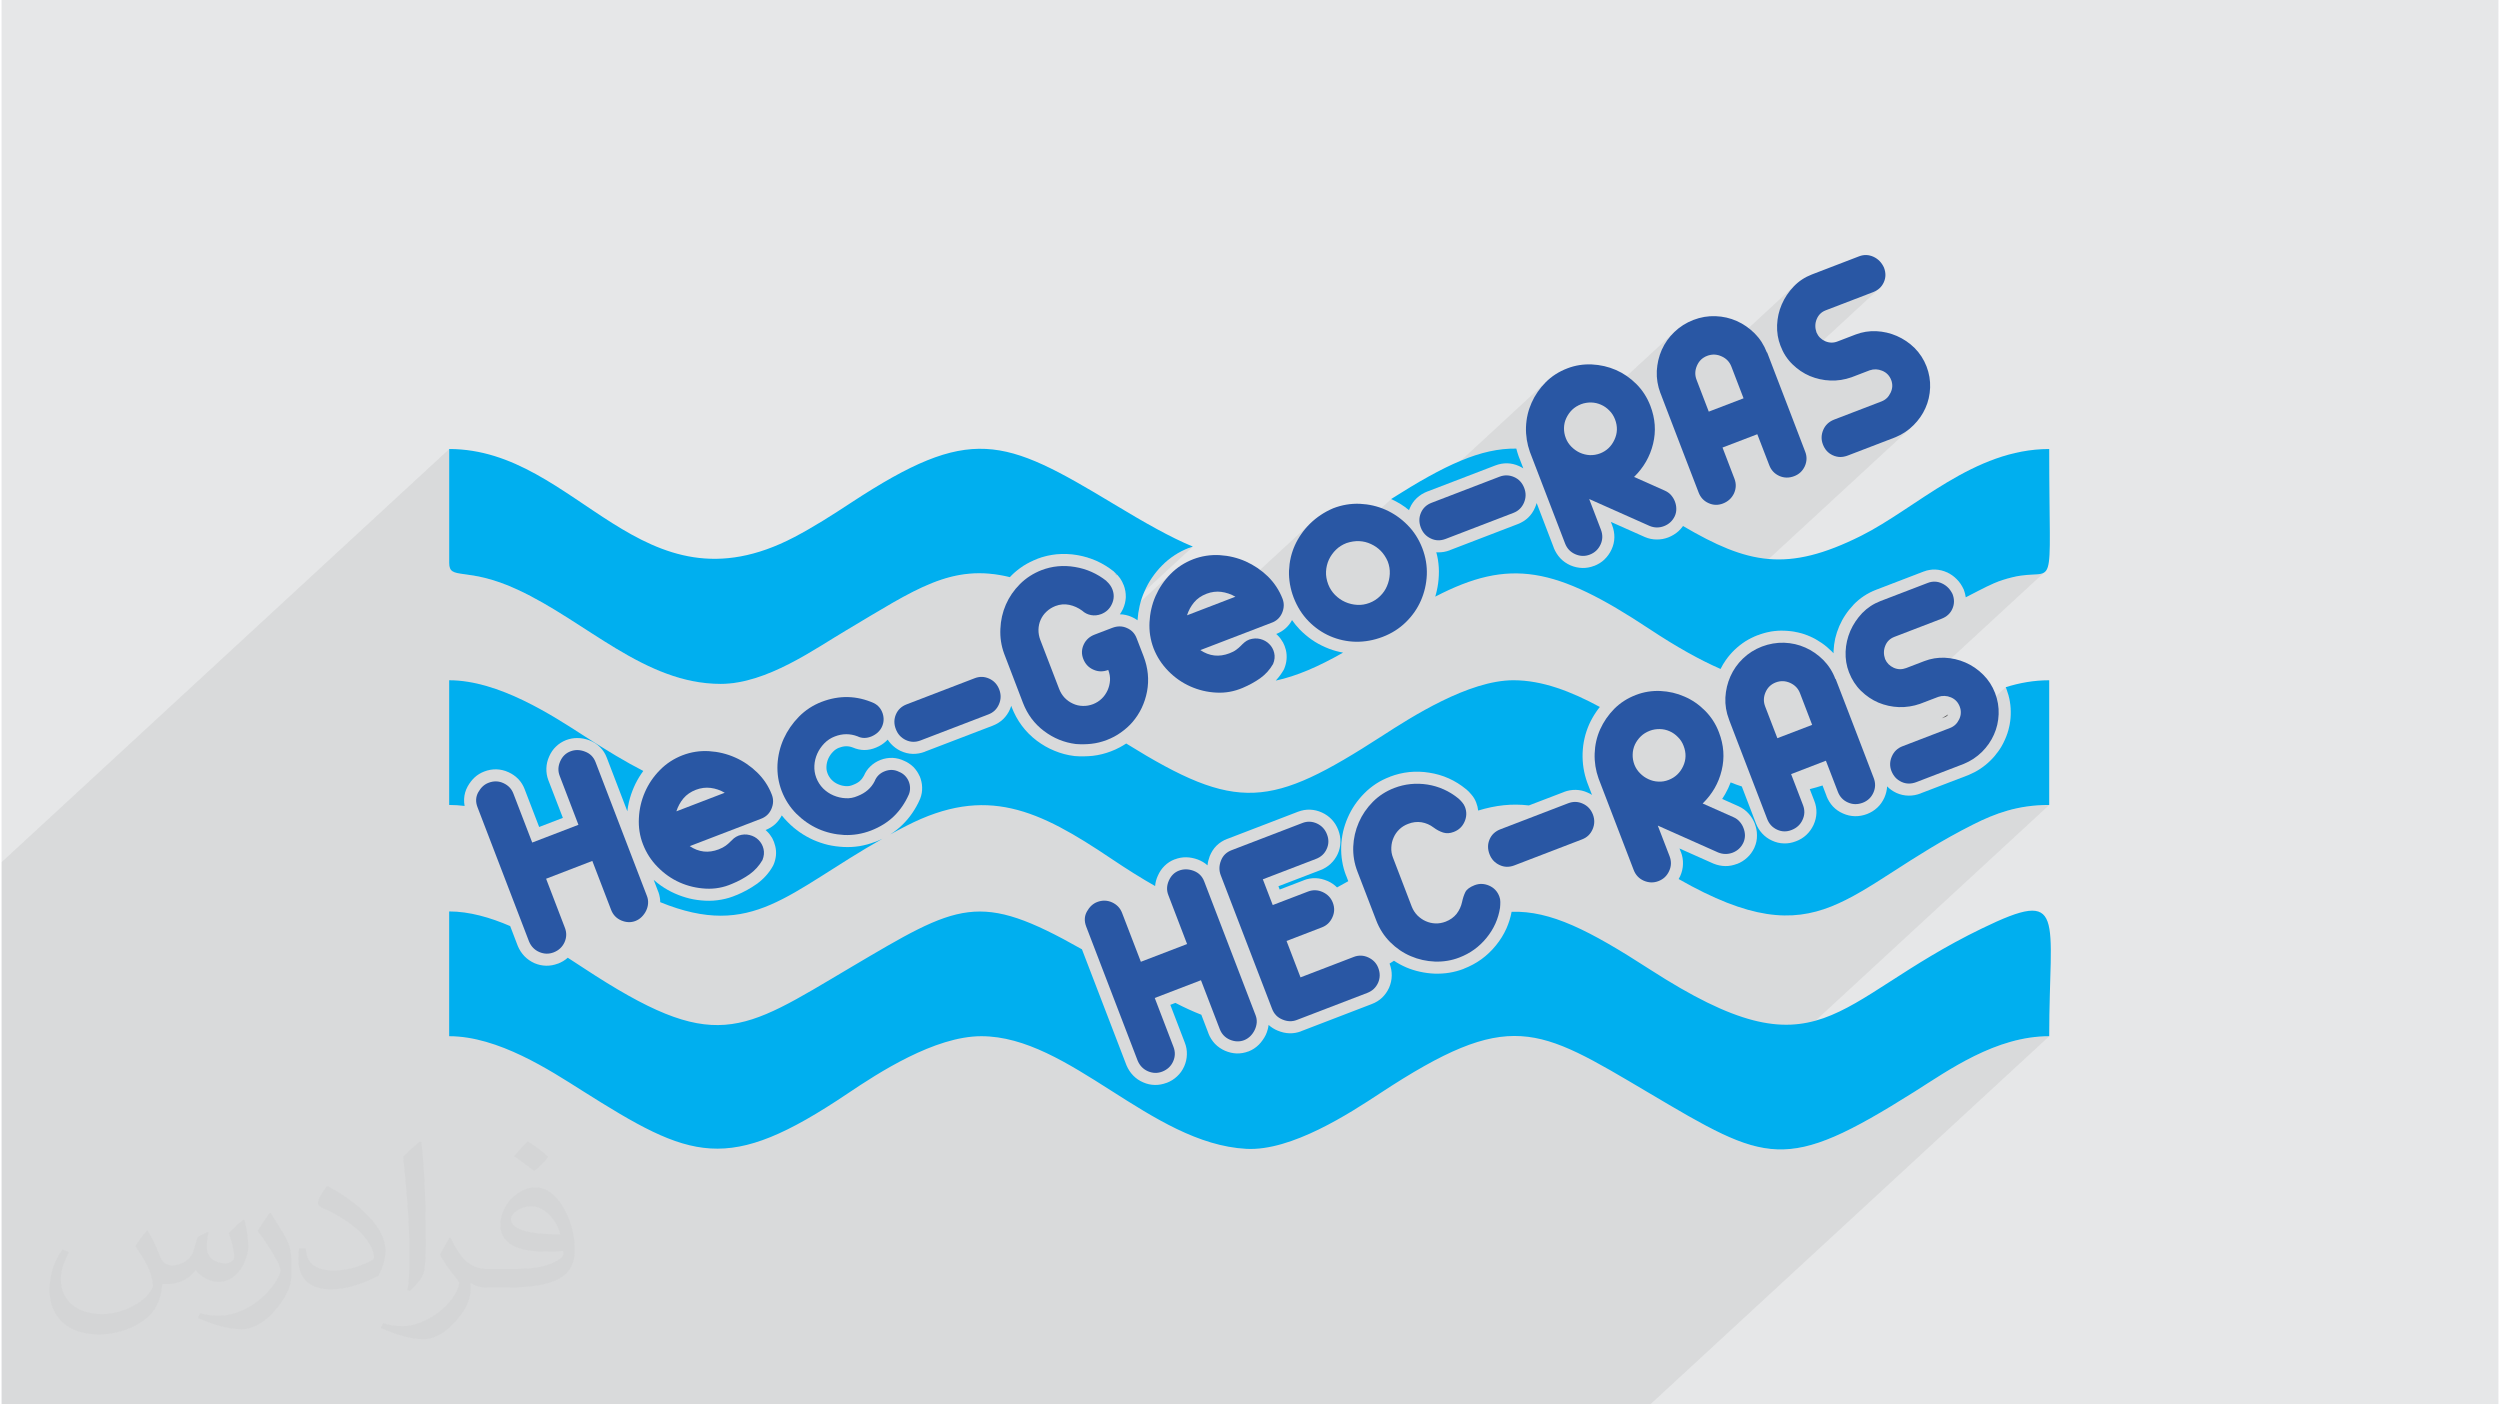
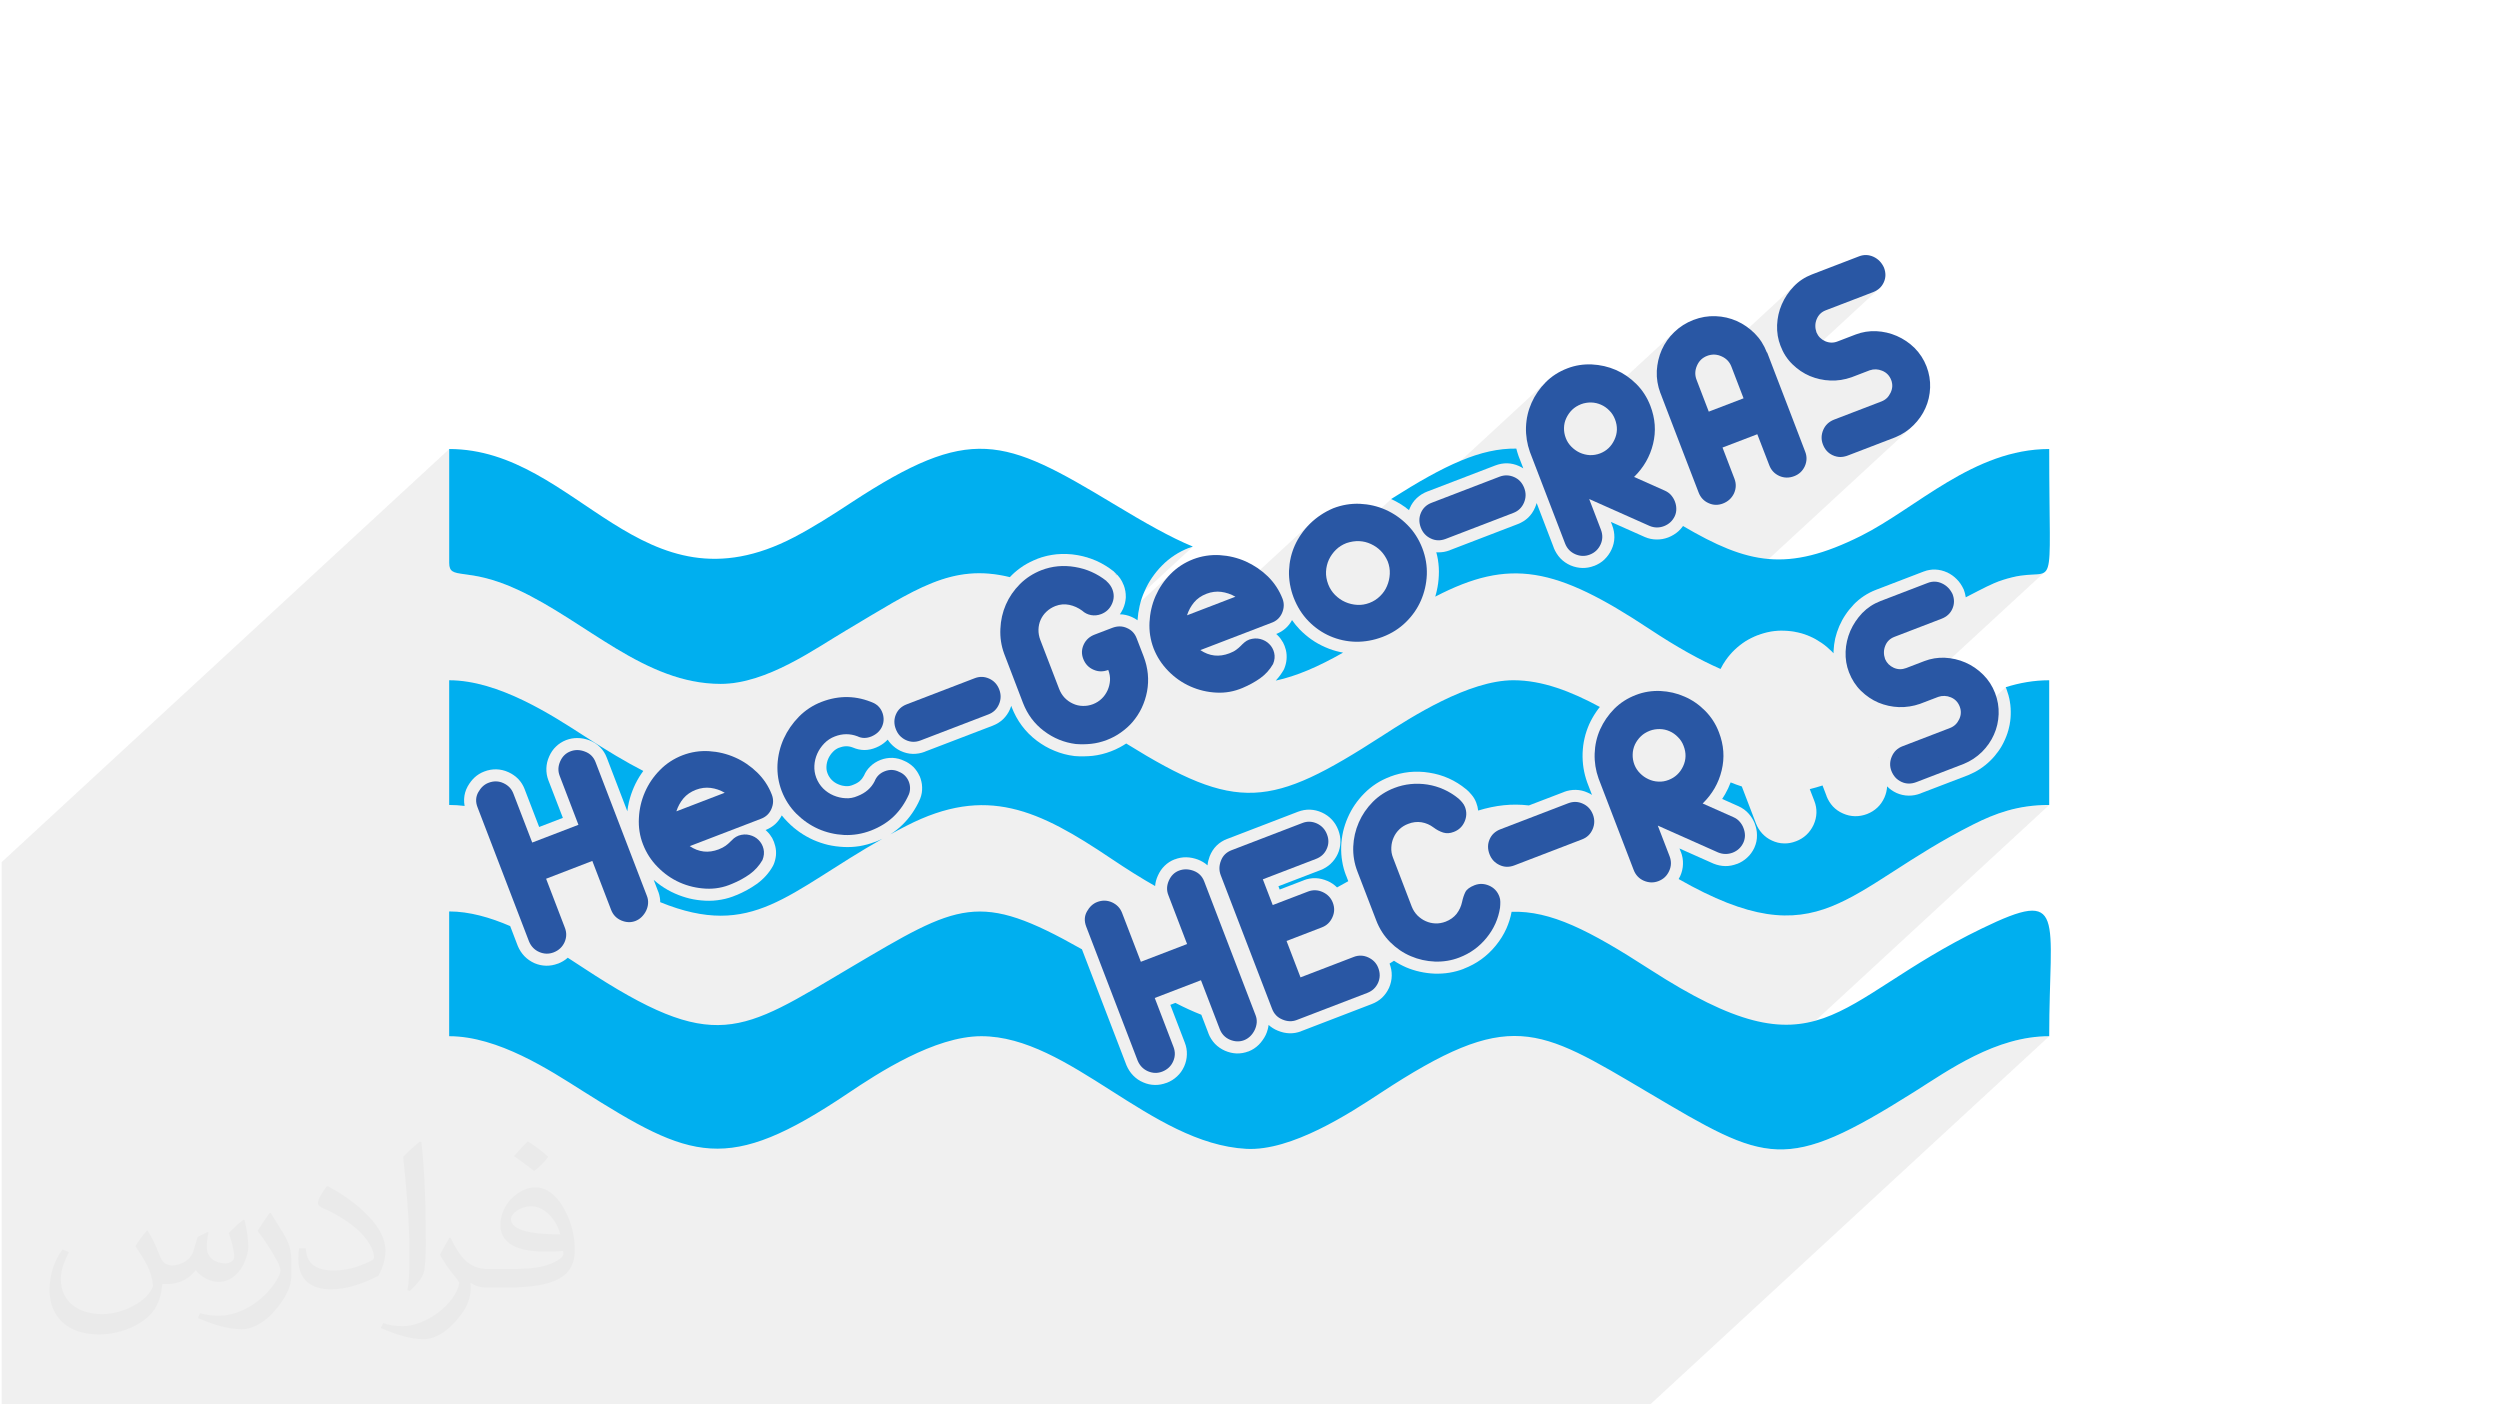
<svg xmlns="http://www.w3.org/2000/svg" xml:space="preserve" width="356px" height="200px" version="1.0" shape-rendering="geometricPrecision" text-rendering="geometricPrecision" image-rendering="optimizeQuality" fill-rule="evenodd" clip-rule="evenodd" viewBox="0 0 35600 20025">
  <g id="Layer_x0020_1">
    <g id="_2443775416832">
-       <path fill="#E6E7E8" d="M0 0l35600 0 0 20025 -35600 0 0 -20025z" />
      <path fill="#373435" fill-opacity="0.078" d="M3027 20025l19 0 6 0 0 0 2 0 0 0 25 0 1 0 15 0 48 0 5 0 36 0 83 0 1 0 70 0 1 0 45 0 1 0 40 0 13 0 54 0 1 0 4 0 58 0 27 0 7 0 14 0 1 0 21 0 0 0 3 0 1 0 6 0 0 0 23 0 14 0 20 0 4 0 1 0 2 0 32 0 5 0 1 0 6 0 76 0 16 0 12 0 16 0 25 0 1 0 59 0 0 0 14 0 118 0 350 0 176 0 175 0 266 0 64 0 1 0 326 0 151 0 231 0 2 0 46 0 78 0 3 0 77 0 36 0 113 0 47 0 2 0 26 0 19 0 12 0 31 0 4 0 112 0 62 0 2 0 131 0 34 0 76 0 6 0 50 0 22 0 108 0 12 0 51 0 2 0 42 0 49 0 62 0 29 0 69 0 24 0 22 0 9 0 97 0 37 0 27 0 1 0 59 0 12 0 161 0 126 0 22 0 60 0 44 0 23 0 1 0 46 0 30 0 5 0 23 0 25 0 47 0 124 0 17 0 2 0 25 0 1 0 132 0 0 0 49 0 28 0 122 0 11 0 42 0 48 0 1 0 126 0 29 0 1 0 49 0 136 0 164 0 49 0 17 0 17 0 55 0 84 0 65 0 15 0 55 0 80 0 67 0 6 0 37 0 8 0 1 0 70 0 53 0 9 0 55 0 21 0 36 0 54 0 0 0 64 0 2 0 19 0 16 0 41 0 28 0 34 0 42 0 57 0 1 0 16 0 50 0 1 0 22 0 16 0 40 0 0 0 48 0 2 0 1 0 9 0 50 0 2 0 159 0 1 0 27 0 37 0 3 0 74 0 84 0 9 0 64 0 43 0 88 0 31 0 0 0 53 0 41 0 0 0 66 0 12 0 24 0 1 0 7 0 10 0 1 0 10 0 5 0 22 0 99 0 9 0 54 0 34 0 152 0 12 0 168 0 55 0 20 0 68 0 45 0 11 0 59 0 36 0 15 0 0 0 85 0 69 0 240 0 1 0 50 0 0 0 130 0 8 0 28 0 0 0 1 0 71 0 0 0 9 0 14 0 25 0 46 0 1 0 9 0 1 0 6 0 9 0 26 0 62 0 28 0 19 0 39 0 54 0 69 0 214 0 117 0 35 0 85 0 6 0 53 0 70 0 12 0 5 0 1 0 36 0 11 0 3 0 1 0 25 0 1 0 18 0 25 0 29 0 17 0 70 0 159 0 49 0 5 0 21 0 0 0 135 0 2 0 173 0 38 0 0 0 158 0 62 0 24 0 17 0 32 0 90 0 49 0 17 0 43 0 16 0 13 0 0 0 118 0 13 0 18 0 15 0 45 0 10 0 147 0 6 0 11 0 6 0 96 0 19 0 37 0 80 0 0 0 8 0 0 0 32 0 68 0 53 0 44 0 39 0 5 0 48 0 66 0 3 0 49 0 80 0 1 0 7 0 93 0 1 0 56 0 3 0 56 0 30 0 5 0 109 0 23 0 28 0 130 0 32 0 6 0 169 0 64 0 21 0 115 0 24 0 30 0 3 0 0 0 248 0 147 0 1 0 66 0 92 0 75 0 7 0 129 0 82 0 1 0 34 0 1 0 244 0 498 0 782 0 2507 0 1065 0 5690 -5251 -142 5 -139 16 -137 26 -135 34 -132 41 -129 48 -127 53 -123 58 -120 62 -117 64 -114 66 -110 67 -106 67 -102 65 -99 63 -94 60 -169 105 -160 98 -152 90 -144 83 -137 76 -130 68 -124 61 -119 54 -113 47 -109 39 -106 33 -102 26 -99 20 -98 13 -95 6 -95 0 -94 -7 -95 -13 -95 -19 -96 -25 -99 -31 -100 -37 -104 -43 -107 -49 -111 -54 -116 -61 -37 -20 4932 -4552 -163 6 -152 16 -143 25 -135 34 -128 40 -124 48 -120 52 -118 57 -168 87 -159 87 -152 86 -145 86 -138 85 -133 83 -127 81 -122 79 -119 76 -115 73 -112 70 -109 65 -108 61 -107 56 -106 50 -77 33 2209 -2038 17 -16 17 -17 16 -16 16 -17 15 -17 15 -17 15 -18 14 -18 13 -18 12 -17 2 -2 12 -18 12 -19 12 -19 11 -19 11 -20 11 -21 10 -21 9 -21 9 -21 9 -21 8 -21 8 -22 7 -21 6 -22 6 -22 5 -22 5 -22 4 -22 4 -23 3 -22 3 -23 2 -23 2 -24 1 -23 0 -24 0 -24 0 -23 -1 -24 -2 -23 -2 -23 -3 -23 -4 -23 -4 -23 -5 -23 -5 -22 -6 -23 -7 -23 -7 -23 -8 -23 -8 -22 0 -1 -1 -3 -1 -2 -1 -3 -1 -3 -1 -3 -1 -3 -1 -2 -2 -3 -1470 1357 -17 -7 -24 -12 -23 -15 -20 -16 -1 -1 836 -771 16 -17 14 -18 13 -20 12 -22 9 -22 7 -23 5 -23 3 -22 -1 -23 -2 -23 -5 -22 -8 -23 -10 -23 -11 -21 -14 -19 -14 -17 -17 -16 -19 -14 -20 -12 -21 -10 -23 -8 -22 -6 -23 -4 -22 -2 -23 0 -22 2 -22 4 -22 7 -262 100 -36 12 -37 10 -37 9 -37 6 -38 5 -38 3 -38 1 -39 0 -8 -1 2076 -1916 -42 16 -53 8 -67 4 -80 5 -96 11 -113 22 -73 19 -65 20 -59 21 -56 22 -54 24 -56 26 -59 29 -64 33 -23 11 -22 12 -23 12 -22 11 -22 12 -22 11 -22 12 -22 11 -2 -13 -2 -14 -3 -13 -3 -14 -4 -13 -4 -14 -4 -13 -5 -13 -5 -11 -10 -20 -10 -19 -11 -18 -12 -18 -12 -18 -13 -16 -14 -16 -14 -15 -15 -15 -16 -14 -17 -14 -16 -12 -18 -12 -18 -11 -19 -10 -19 -10 -1 0 -20 -8 -21 -8 -21 -7 -20 -5 -21 -5 -22 -3 -21 -3 -21 -1 -21 0 -22 1 -21 2 -21 3 -21 4 -21 5 -21 6 -20 8 -2 1 -673 258 0 0 -23 9 -22 9 -22 11 -22 11 -22 11 -21 12 -21 13 -21 13 -20 14 -20 14 -19 15 -19 15 -19 16 -18 16 -571 528 -17 -9 -21 -11 -21 -10 -21 -10 -22 -9 -21 -9 -23 -8 -22 -8 -22 -7 -23 -7 -23 -6 -23 -5 -22 -5 -23 -5 -23 -3 -24 -4 -23 -2 -24 -3 -24 -1 -24 -1 -25 -1 -25 0 -24 1 -25 1 -24 2 -24 2 -24 3 -24 4 -23 4 -23 5 -24 6 -23 6 -24 7 -24 8 -24 8 -24 9 0 -1 -23 9 -22 10 -23 10 -22 11 -22 11 -21 12 -22 13 -21 12 -20 14 -20 14 -20 14 -19 15 -19 15 -19 16 -18 16 -282 260 -48 -22 -116 -56 -120 -62 -124 -68 -129 -74 -45 -27 3368 -3109 -29 25 -31 24 -32 22 -33 21 -34 19 -36 18 -37 16 -675 259 -28 10 -28 6 -27 4 -27 1 -26 -1 -27 -5 -25 -7 -26 -11 -24 -12 -22 -15 -21 -16 0 -1 836 -771 16 -17 14 -18 13 -20 11 -22 10 -22 7 -23 5 -23 2 -22 0 -23 -2 -23 -6 -22 -7 -23 -10 -23 -12 -21 -13 -19 -15 -17 -17 -16 -18 -14 -20 -12 -22 -10 -22 -8 -23 -6 -22 -4 -23 -2 -22 0 -22 2 -23 4 -22 7 -261 100 -37 12 -36 10 -38 9 -37 6 -38 5 -38 3 -38 1 -38 0 -38 -3 -38 -4 -38 -5 -36 -7 -37 -9 -35 -11 -35 -12 -35 -13 -34 -16 -33 -17 -33 -18 -31 -20 -31 -22 -30 -23 -24 -21 1209 -1116 -20 17 -22 15 -25 14 -26 11 -675 259 -22 10 -20 11 -19 13 -16 15 -547 505 -6 -12 -15 -38 -13 -35 -11 -36 -8 -36 -7 -36 -5 -37 -4 -38 -1 -38 1 -38 2 -39 4 -38 6 -37 7 -38 10 -36 11 -36 12 -36 15 -36 16 -35 17 -33 19 -33 21 -33 22 -31 23 -31 25 -29 27 -29 27 -28 -1093 1010 -15 -4 -25 -5 -26 -2 -25 0 -26 3 -26 6 -25 9 -25 11 -23 12 -21 15 -19 17 -562 518 -12 -32 -2 -4 -3 -7 -13 -39 -12 -39 -10 -40 -7 -39 -6 -39 -3 -40 -1 -40 1 -40 3 -39 5 -39 6 -39 8 -38 10 -37 11 -37 14 -36 14 -36 17 -35 18 -34 20 -33 22 -32 23 -31 25 -31 26 -29 28 -28 -1102 1017 -11 -3 -18 -4 -18 -2 -18 -2 -19 -1 -18 0 -19 1 -18 2 -18 2 -18 4 -17 4 -17 5 -18 6 -18 8 -18 8 -17 9 -16 10 -16 10 -15 11 -14 12 -14 12 -613 566 -3 -8 -12 -44 -11 -44 -8 -44 -6 -44 -3 -45 -2 -45 0 -46 3 -45 5 -45 6 -44 9 -44 11 -43 13 -42 15 -41 17 -41 19 -40 21 -40 22 -38 24 -37 26 -36 28 -35 29 -34 32 -33 33 -31 -1723 1590 -17 7 -20 9 -20 10 -19 12 -18 11 -18 13 -17 14 -16 14 -153 142 -20 -15 -31 -21 -32 -20 -32 -19 -33 -19 -33 -17 -34 -16 -750 692 -3 2 -17 14 -16 15 -635 586 -12 -47 -10 -47 -7 -48 -4 -48 -2 -48 0 -48 3 -47 5 -47 7 -46 9 -46 12 -45 13 -44 16 -44 18 -43 20 -42 22 -41 24 -40 26 -39 28 -38 30 -38 32 -36 34 -35 36 -34 -1141 1053 -7 -3 -24 -10 -25 -10 -25 -7 -26 -7 -26 -6 -26 -4 -26 -2 -27 -1 -26 0 -26 3 -27 4 -26 6 -27 8 -26 9 -27 11 -26 13 -24 13 -22 15 -22 16 -20 17 -644 594 -10 -38 -8 -47 -6 -47 -4 -47 -1 -48 1 -49 4 -48 5 -48 8 -47 9 -47 12 -46 14 -45 16 -45 18 -44 20 -43 22 -42 24 -41 26 -40 28 -39 29 -37 32 -37 33 -36 35 -33 -670 618 -1 0 -22 -4 -21 -3 -22 -2 -22 -1 6 -9 4 -5 1031 -952 -7 3 -7 2 -7 2 -7 3 -7 2 -7 3 -7 2 -6 3 -1 -1 -27 11 -26 12 -27 12 -26 13 -25 13 -25 14 -25 15 -25 16 -24 16 -23 16 -23 18 -23 18 -22 18 -22 20 -559 516 0 -5 2 -21 0 -22 -1 -22 -2 -22 -4 -21 -4 -22 -5 -21 -6 -21 -8 -21 -1 0 -5 -13 -5 -13 -6 -12 -6 -12 -7 -12 -7 -12 -7 -11 -7 -11 -6 -8 -1 -2 -8 -10 -9 -10 -8 -10 -9 -10 -10 -10 -3 -4 -7 -6 -10 -9 -8 -6 -10 -12 -29 -23 -30 -22 -31 -20 -30 -20 -32 -18 -31 -17 -33 -17 -32 -15 -34 -14 -33 -13 -35 -12 -34 -11 -35 -10 -35 -9 -36 -8 -36 -6 -37 -6 -36 -4 -36 -3 -36 -2 -36 -1 -36 1 -35 1 -36 3 -36 4 -35 5 -36 7 -35 7 -34 9 -34 10 -34 11 -34 12 -1 2 -26 10 -26 11 -25 11 -25 13 -25 12 -24 13 -23 14 -23 14 -23 16 -23 16 -22 16 -22 17 -21 18 -20 18 -21 18 -44 41 -149 -30 -146 -18 -141 -6 -137 6 -134 17 -133 29 -132 38 -132 49 -135 57 -137 66 -141 74 -146 82 -153 89 -160 95 -169 101 -178 106 -87 52 -92 57 -97 60 -102 63 -105 63 -109 64 -113 63 -115 61 -118 58 -120 54 -121 48 -123 42 -123 35 -124 26 -124 16 -123 6 -201 -10 -195 -29 -191 -46 -186 -61 -182 -74 -180 -85 -177 -95 -175 -101 -174 -107 -173 -111 -174 -111 -174 -112 -175 -109 -176 -104 -180 -98 -182 -90 -252 -104 -209 -63 -169 -35 -133 -19 -98 -16 -66 -24 -38 -45 -12 -78 0 -1622 -6382 5890 0 1622 0 1285 0 389 0 1721 0 41 0 1 0 16 0 113 0 63 0 40 0 97 0 228 0 31 0 41 0 122 0 36 0 0 0 35 0 113 0 239 0 244 0 0 0 95 0 21 0 162 0 167 0 137 0 289 0 53 0 108 0 224 26 0 58 0 269 0 12 0 327 0 49 0 119 0 58 0 132 0 135 0 7 0 250 0 1 0 73 0 43 0 31 0 4 0 0 0 19 0 17 0 64 0 3 0 6 0 0 0 66 0 1 0 4 0 8 0 0 0 27 0 1 0 34 0 2 0 3 0 31 0 21 0 9 0 50 0 57 0 5 0 5 0 1 0 28 0 4 0 3 0 44 0 3 0 75 0 24 0 29 0 108 0 16 0 2 0 7 0 34 0 18 0 58 0 8 0 39 0 6 0 25 0 7 0 4 0 4 0 4 0 26 0 0 0 1 0 43 0 18 0 13 0 17 0 20 0 14 0 5 0 47 0 37 0 39 0 70 0 62 0 23 0 12 0 1 0 1 0z" />
      <g>
        <path fill="#00AFEF" d="M6382 14774c698,0 1437,486 1894,775 1562,986 2063,1202 3789,41 434,-292 1239,-816 1904,-816 1261,0 2413,1532 3778,1606 645,35 1478,-510 1904,-790 1856,-1221 2241,-951 3824,-15 1706,1009 1941,1160 3794,-6 491,-310 1165,-795 1926,-795 0,-1715 259,-2127 -960,-1536 -2161,1047 -2279,2168 -4733,584 -867,-560 -1413,-839 -1972,-822 -15,82 -40,161 -74,238 -38,85 -88,166 -150,242 -62,76 -131,142 -207,197 -76,55 -160,100 -253,136l0 1c-65,25 -133,43 -204,55 -68,11 -139,15 -211,13 -70,-3 -139,-12 -207,-27 -69,-15 -135,-36 -198,-63 -60,-26 -118,-57 -173,-94l-64 41 0 0 1 0c22,57 32,114 31,172 -1,59 -14,116 -38,172 -25,55 -59,103 -100,142 -41,39 -90,69 -148,91l-1007 387 0 1c-109,41 -219,38 -332,-9 -50,-20 -93,-48 -131,-82 -2,21 -6,42 -12,63 -7,28 -17,56 -29,81 -13,26 -27,50 -44,73 -16,23 -34,45 -54,65 -22,22 -45,40 -69,56 -25,16 -52,30 -80,41l0 -1c-55,21 -110,30 -166,29 -57,-2 -112,-15 -166,-38 -55,-24 -103,-57 -144,-99 -40,-43 -72,-92 -94,-149l1 0 -102 -266c-118,-46 -240,-102 -370,-169l-72 28 206 537 0 0c22,56 32,112 30,170l0 1c-1,58 -14,114 -38,169 -25,56 -59,104 -102,143 -42,40 -92,71 -150,93l0 -1c-55,21 -111,31 -166,30 -58,-1 -113,-13 -167,-37 -55,-23 -102,-56 -143,-98 -39,-40 -71,-89 -95,-145l-635 -1654c-1478,-837 -1745,-659 -3302,261 -1572,930 -1924,1242 -3805,5 -68,-45 -143,-94 -224,-146 -40,36 -87,64 -141,85l0 -1c-55,21 -111,31 -166,30 -58,-1 -113,-13 -167,-36 -54,-24 -102,-57 -143,-99 -39,-40 -71,-89 -95,-145l-109 -285c-284,-123 -583,-209 -870,-209l0 1779z" />
        <path fill="#00AFEF" d="M23911 12533c2035,1160 2366,145 4201,-778 312,-157 634,-278 1083,-278l0 -1778c-217,0 -424,37 -620,99 3,7 6,15 9,22l0 0c23,62 40,122 50,183 10,61 14,123 12,187 -2,63 -10,124 -24,182 -13,59 -33,116 -58,172 -25,57 -54,110 -88,158l0 0c-35,50 -74,97 -118,140 -44,44 -93,84 -147,120 -53,35 -109,64 -169,89l-679 260 0 1c-57,22 -115,33 -173,32 -61,-1 -119,-14 -174,-39 -51,-24 -95,-55 -132,-93 -3,54 -16,108 -39,160 -25,55 -58,103 -100,142 -41,39 -91,70 -147,92 -56,21 -114,32 -172,31 -59,-1 -116,-14 -172,-39 -55,-24 -102,-57 -142,-99 -39,-42 -70,-92 -92,-148l1 0 -58 -152c-60,19 -120,37 -182,52l65 168 0 0c22,56 32,113 30,172 -2,58 -16,115 -41,170 -26,55 -60,103 -103,143 -42,39 -92,70 -149,91l-1 0c-56,22 -113,32 -170,30 -59,-1 -115,-15 -169,-40 -54,-24 -100,-58 -140,-101 -39,-42 -69,-91 -90,-146l0 0 -201 -525c-53,-17 -106,-36 -159,-58 -22,58 -48,114 -79,168 -13,23 -28,46 -42,68l233 104c58,26 107,62 147,108 19,21 35,44 49,67 15,25 27,50 37,75l-1 0c10,27 18,53 23,78 5,26 8,53 8,83 1,31 -2,62 -8,92 -6,29 -16,59 -29,88l-1 3c-26,54 -59,100 -101,138l0 0c-43,40 -91,70 -146,91l0 -1c-55,21 -111,32 -167,31 -58,-1 -113,-13 -168,-35l-485 -216 19 48 1 0c22,57 32,115 30,174 -1,59 -15,117 -40,173 -7,14 -14,28 -22,41z" />
        <path fill="#00AFEF" d="M12671 11897c75,-42 152,-83 233,-124 1138,-584 1882,-227 2917,469 226,152 433,282 626,391 4,-50 17,-99 39,-147 24,-55 56,-102 96,-141 41,-41 90,-72 145,-93l0 1c54,-21 108,-31 164,-30 55,1 110,12 165,32 52,20 99,47 138,83 4,-43 15,-86 31,-129 23,-59 56,-110 98,-152 43,-42 94,-74 153,-97l0 1 1007 -387c58,-22 115,-32 172,-30 59,2 116,16 171,41 54,25 101,58 141,101 40,43 70,92 91,147 22,57 33,114 31,173 -1,59 -14,117 -39,171 -25,53 -58,100 -101,139l0 1c-42,38 -91,69 -147,90l0 0 -597 229 18 47 344 -132 0 -1c55,-21 112,-31 170,-29 56,2 112,16 168,40l1 0c52,23 97,54 135,92 52,-28 105,-58 160,-89l-30 -79 -1 0c-26,-67 -45,-135 -56,-206 -12,-69 -16,-140 -14,-212 3,-72 12,-141 27,-209 16,-68 38,-135 66,-199 28,-64 61,-125 101,-184 40,-58 85,-113 135,-163 51,-52 108,-98 169,-138 60,-39 126,-72 198,-99l0 -1c89,-34 181,-56 275,-66 93,-9 188,-7 285,9 97,15 190,42 277,81 87,39 169,90 246,153l1 0c11,9 24,21 39,36 13,13 25,26 36,40 15,17 28,35 40,54 11,19 22,40 30,62 15,38 24,76 28,114 249,-76 481,-102 723,-73l499 -191 0 -1c55,-21 112,-31 170,-30 58,1 114,14 169,39 22,9 43,20 62,33l-68 -177c-24,-67 -42,-136 -53,-206 -11,-70 -15,-140 -13,-212 3,-72 11,-142 27,-210 15,-68 38,-135 66,-200 29,-64 63,-124 102,-181l0 0c16,-24 33,-46 51,-68 -407,-220 -818,-381 -1232,-381 -640,0 -1453,523 -1874,795 -1591,1027 -2058,1094 -3647,107 -29,19 -59,37 -91,54 -42,22 -83,42 -125,57 -42,16 -85,30 -130,41 -44,11 -89,19 -133,24 -40,4 -83,6 -127,7 -46,1 -89,-1 -128,-4l-8 -1c-98,-12 -191,-37 -280,-74 -89,-36 -173,-84 -253,-144 -82,-62 -153,-133 -213,-214 -60,-80 -108,-169 -146,-267l1 0 -6 -16c-5,15 -10,30 -17,45 -24,56 -57,104 -99,145 -42,40 -92,71 -149,93l0 0 -966 370 0 1c-57,22 -115,32 -174,31 -60,-2 -117,-16 -172,-42l-1 0c-53,-26 -99,-60 -138,-102 -17,-18 -32,-38 -46,-59 -8,8 -17,17 -26,25 -39,36 -85,65 -138,87 -56,24 -113,36 -170,36 -56,-1 -110,-13 -163,-36 -31,-12 -62,-18 -93,-18 -32,0 -65,7 -101,21l-1 -1c-17,7 -33,15 -48,25 -14,9 -27,21 -40,34 -15,16 -28,31 -38,46l0 1c-12,16 -21,33 -29,51 -7,17 -14,35 -18,53 -4,18 -7,36 -8,56 -1,18 0,36 2,52 2,15 7,31 14,50l0 0c6,16 14,33 25,49 10,16 21,30 33,42 27,27 58,49 93,63 18,8 37,14 56,19 20,4 39,7 58,8 16,1 32,0 48,-3 16,-3 32,-8 49,-15l7 -3c37,-14 68,-32 92,-53l0 -1c23,-20 42,-45 57,-73 22,-51 51,-95 89,-131 41,-41 91,-73 148,-95 57,-22 115,-31 173,-29 58,3 113,17 166,43 22,9 42,20 62,33l0 0c24,15 46,33 66,52 19,19 36,40 51,62l1 1c14,21 27,45 39,71l1 0c9,23 18,49 24,77l0 0c6,24 9,50 10,80 1,28 -1,55 -5,81 -5,28 -12,54 -22,80l-4 9c-31,72 -68,137 -109,197 -42,62 -90,118 -142,169 -52,51 -110,96 -172,136z" />
        <path fill="#00AFEF" d="M9391 12863c1323,538 1818,-141 3168,-904 -33,16 -66,30 -101,44l-1 -1c-74,29 -149,49 -224,62 -76,12 -153,16 -229,12 -77,-4 -151,-14 -221,-30 -71,-17 -141,-41 -210,-71 -67,-31 -131,-66 -191,-108 -61,-42 -118,-90 -171,-144 -31,-31 -60,-63 -87,-97 -24,47 -55,88 -93,124 -40,36 -86,64 -138,84l21 20c29,28 54,61 74,96 19,35 33,73 43,114 11,44 14,88 10,133 -5,44 -15,88 -33,129l-10 21c-29,52 -63,99 -102,142 -39,43 -82,81 -131,116 -86,61 -181,113 -285,157l0 -1c-71,31 -144,53 -218,66 -76,14 -153,19 -231,15 -77,-4 -151,-14 -221,-31 -70,-17 -141,-41 -211,-72 -68,-30 -133,-67 -195,-110 -37,-26 -72,-54 -106,-84l65 170 1 0c10,28 18,57 22,86 3,20 5,41 5,62z" />
        <path fill="#00AFEF" d="M6382 11477c74,0 148,5 220,14 -6,-34 -9,-67 -7,-100 3,-63 20,-123 51,-179 28,-50 61,-92 98,-127 40,-37 86,-65 138,-85l0 0c57,-22 114,-32 173,-31 60,2 117,15 173,41 55,25 101,58 140,98 40,42 70,91 91,146l0 1 206 536 338 -130 -207 -537c-21,-55 -30,-112 -28,-171 2,-57 15,-113 40,-168 24,-55 56,-102 96,-140 41,-40 89,-71 145,-93 53,-20 108,-30 164,-29 55,0 110,11 165,31 60,23 111,55 154,98 43,42 76,94 98,153l0 0 292 762c5,-45 13,-89 23,-132 17,-71 40,-141 70,-210 29,-67 65,-132 107,-194 9,-13 18,-26 28,-39 -247,-126 -522,-292 -842,-498 -457,-295 -1220,-795 -1926,-795l0 1778z" />
        <path fill="#00AFEF" d="M21597 6396c-506,-7 -1013,229 -1785,719 91,42 177,94 255,158 4,-10 8,-19 12,-29 23,-55 57,-103 101,-144 42,-39 92,-70 149,-92l967 -371c115,-44 228,-42 340,8 21,10 42,21 61,33l-68 -176c-12,-35 -23,-70 -32,-106z" />
        <path fill="#00AFEF" d="M20441 8507c1063,-553 1717,-424 3051,459 391,259 724,445 1017,572 22,-45 48,-88 76,-128 36,-51 77,-99 124,-144 47,-45 98,-85 153,-121 56,-35 115,-64 176,-88l0 1c64,-25 127,-42 189,-53 63,-11 128,-15 195,-12 64,2 127,10 187,24 62,13 121,33 179,59 57,25 111,56 162,91 51,35 100,76 145,121l25 26 0 -29c3,-63 11,-124 24,-183 14,-59 33,-117 58,-175 25,-57 54,-111 88,-161 32,-49 71,-97 115,-143l0 -1c45,-46 94,-88 149,-124 55,-36 113,-66 174,-89l0 0 675 -259 0 0c54,-21 111,-31 168,-29 57,2 113,16 167,40l1 0c52,25 98,57 138,98 39,39 71,86 96,140l5 11c13,35 22,71 27,107 58,-30 117,-61 178,-92 181,-92 278,-143 486,-194 648,-158 526,378 526,-1829 -1077,0 -1892,843 -2685,1239 -1052,525 -1613,400 -2536,-141 -18,26 -40,50 -63,72 -42,38 -91,68 -146,90 -55,21 -111,31 -167,30 -58,0 -114,-12 -168,-35l-485 -216 19 49c22,58 32,116 31,173 -1,60 -15,118 -41,173 -25,54 -59,101 -100,140l0 1c-42,40 -92,70 -148,92l0 -1c-56,22 -112,31 -168,30l-1 0c-57,-2 -113,-14 -167,-37 -56,-25 -105,-58 -146,-102 -40,-43 -71,-93 -94,-150l1 0 -244 -637c-6,21 -14,43 -23,64 -48,113 -131,192 -248,237l-966 371 0 1c-57,22 -115,32 -174,30l-20 -1c10,35 17,69 23,104 12,75 17,150 13,227 -3,75 -13,148 -29,218 -6,29 -14,56 -22,84z" />
        <path fill="#00AFEF" d="M18167 9704c297,-64 607,-198 960,-399 -14,-3 -29,-6 -44,-9 -71,-15 -141,-38 -209,-68 -69,-30 -134,-66 -193,-107 -60,-42 -117,-90 -171,-145 -40,-42 -77,-86 -111,-135 -23,44 -52,81 -88,114 -39,36 -85,64 -138,84 8,7 15,13 22,20 29,29 53,61 73,97l1 0c18,34 33,72 43,113 10,44 13,89 9,133 -4,45 -15,88 -32,130l-10 21c-30,51 -64,98 -103,141l-9 10z" />
        <path fill="#2957A4" d="M26986 9081c-61,24 -104,65 -128,125 -25,61 -26,124 -3,191 25,57 66,98 123,124 58,26 117,27 178,4l258 -99c93,-36 191,-52 292,-48 102,5 200,27 294,68 94,41 178,98 253,173 75,74 131,161 170,262 38,99 55,200 51,303 -4,103 -26,199 -67,290 -40,91 -97,173 -170,246 -74,73 -161,131 -261,172l-674 259c-76,29 -147,28 -214,-3 -67,-31 -114,-83 -143,-156 -26,-68 -24,-137 6,-206 30,-70 81,-119 155,-147l674 -259c58,-22 102,-63 131,-124 29,-60 31,-121 8,-181 -24,-63 -66,-107 -126,-132 -61,-25 -120,-27 -179,-7l-262 100c-97,34 -197,49 -300,46 -103,-4 -200,-26 -292,-64 -91,-39 -174,-95 -249,-168 -74,-73 -131,-161 -171,-265 -36,-93 -52,-191 -48,-294 4,-103 27,-201 67,-295 41,-94 98,-179 170,-255 73,-75 159,-132 260,-171l675 -259c68,-26 136,-24 202,7 67,31 117,82 151,153 28,73 27,143 -3,210 -29,66 -81,113 -154,141l-674 259z" />
-         <path fill="#2957A4" d="M26145 9678c0,0 3,2 7,6l1 4 117 303 198 515 225 587c27,71 26,141 -5,209 -30,68 -81,116 -151,143 -74,28 -144,27 -213,-4 -68,-30 -115,-81 -142,-151l-171 -444 -496 191 170 443c27,71 25,141 -7,209 -31,69 -84,117 -157,145 -71,28 -139,26 -206,-5 -67,-31 -114,-82 -141,-152l-226 -588 -198 -515 -116 -303 -1 -4 -3 -8c-40,-103 -57,-208 -52,-314 6,-107 30,-207 72,-302 42,-94 101,-179 178,-253 78,-75 168,-132 272,-172 103,-39 209,-57 316,-54 107,4 208,27 302,69 95,42 179,101 255,176 75,76 133,165 172,269zm-503 206c-26,-68 -73,-117 -142,-148 -68,-30 -136,-32 -204,-6 -68,26 -117,73 -146,141 -29,67 -31,135 -4,204l173 450 496 -190 -173 -451z" />
        <path fill="#2957A4" d="M24695 11652c35,15 64,37 87,64 24,27 42,57 54,90 13,33 20,67 21,103 0,36 -7,72 -23,106 -32,68 -83,115 -152,142 -70,26 -139,25 -208,-3l-860 -383 168 436c28,73 26,144 -6,212 -31,69 -82,117 -153,144 -68,26 -137,24 -206,-5 -70,-30 -119,-82 -147,-155l-500 -1303c-41,-115 -60,-233 -56,-355 4,-122 30,-237 78,-345 49,-109 116,-206 201,-293 86,-86 189,-153 311,-199 111,-43 227,-61 348,-56 121,6 235,32 343,80 108,46 205,113 292,200 87,87 154,190 199,309 70,181 83,363 39,543 -43,181 -134,338 -271,472l441 196zm-1195 -1233c-51,20 -93,46 -128,80 -35,34 -63,73 -84,117 -20,44 -31,91 -32,141 -2,49 7,98 25,146 18,46 44,86 80,122 35,36 75,64 119,84 44,21 91,33 142,35 50,3 99,-5 147,-24 93,-36 162,-100 206,-194 44,-94 46,-191 7,-292 -18,-48 -45,-90 -81,-125 -35,-36 -74,-64 -118,-83 -44,-20 -91,-30 -140,-31 -50,-1 -98,7 -143,24z" />
        <path fill="#2957A4" d="M22689 11613c27,71 26,141 -4,210 -30,70 -80,118 -151,145l-966 371c-74,28 -144,26 -211,-6 -68,-32 -115,-83 -142,-154 -28,-73 -28,-144 1,-211 29,-68 81,-116 154,-144l966 -371c71,-27 140,-26 208,5 68,30 117,82 145,155z" />
        <path fill="#2957A4" d="M21002 12621c68,-26 137,-24 207,6 69,30 118,81 146,155 10,25 14,50 14,77 0,26 -1,54 -4,84 -24,157 -88,300 -192,428 -105,129 -234,222 -388,281 -111,43 -227,62 -348,58 -120,-5 -235,-30 -344,-77 -109,-46 -207,-113 -294,-200 -87,-87 -154,-191 -200,-312l-268 -697c-44,-114 -63,-231 -59,-351 5,-121 31,-236 79,-346 47,-109 114,-207 200,-294 85,-86 187,-152 306,-198 152,-58 309,-74 473,-49 163,26 310,92 441,198 17,14 34,32 53,54 19,22 32,44 41,67 27,71 25,141 -6,211 -31,70 -82,118 -153,145 -56,22 -106,24 -153,9 -47,-15 -92,-39 -136,-72 -50,-38 -107,-63 -170,-74 -63,-10 -128,-3 -193,23 -48,18 -90,44 -125,78 -35,34 -62,72 -81,116 -20,44 -31,91 -33,141 -3,50 5,99 24,147l267 697c19,48 46,90 81,126 36,35 75,63 119,82 44,20 90,30 138,32 48,2 97,-7 145,-25 65,-25 118,-63 157,-112 38,-50 65,-107 78,-170 11,-53 27,-100 46,-139 20,-40 64,-72 132,-99z" />
        <path fill="#2957A4" d="M19278 13644c70,-27 140,-25 209,7 68,32 116,81 142,150 28,73 27,144 -3,212 -31,68 -81,115 -152,143l-1008 387c-65,25 -134,23 -204,-7 -71,-29 -120,-80 -148,-154l-732 -1905c-25,-66 -24,-135 4,-206 27,-72 78,-121 151,-149l1008 -387c70,-28 140,-25 209,6 68,32 116,83 143,154 29,73 27,143 -4,210 -30,67 -81,114 -152,141l-758 291 141 367 504 -193c69,-26 138,-24 207,7 70,32 119,82 146,153 27,71 25,141 -7,209 -31,69 -81,116 -149,142l-504 194 199 519 758 -291z" />
        <path fill="#2957A4" d="M16788 12413c66,-25 135,-24 208,3 72,27 123,77 151,151l733 1909c13,33 18,67 16,103 -3,36 -12,70 -28,104 -16,34 -37,64 -63,90 -27,26 -56,45 -89,58 -66,25 -133,22 -203,-7 -69,-30 -117,-81 -144,-151l-268 -697 -659 253 267 697c27,70 26,140 -5,208 -30,68 -82,116 -155,145 -68,26 -136,24 -204,-5 -67,-29 -117,-80 -147,-152l-733 -1910c-30,-78 -27,-150 10,-216 37,-67 86,-112 146,-135 73,-28 144,-26 213,5 69,32 116,82 142,150l268 697 659 -253 -267 -697c-27,-68 -24,-137 7,-207 31,-70 79,-118 145,-143z" />
        <path fill="#2957A4" d="M26008 4425c-60,23 -103,65 -128,125 -25,60 -26,124 -3,190 25,58 66,99 124,125 58,25 117,27 177,3l258 -99c94,-36 191,-51 293,-47 102,5 199,27 293,68 94,41 179,98 254,172 74,75 131,162 170,263 38,99 55,200 51,303 -4,103 -26,200 -67,291 -40,90 -97,172 -171,245 -73,74 -160,131 -260,172l-675 259c-75,29 -147,28 -214,-3 -67,-30 -114,-82 -142,-156 -26,-68 -24,-137 5,-206 30,-70 82,-118 155,-147l675 -259c58,-22 101,-63 130,-124 29,-60 32,-121 9,-181 -24,-63 -67,-107 -127,-132 -60,-25 -120,-27 -179,-7l-261 100c-97,34 -197,50 -300,46 -103,-4 -200,-26 -292,-64 -92,-39 -175,-95 -249,-168 -75,-73 -132,-161 -171,-265 -36,-93 -52,-191 -48,-294 4,-103 26,-202 67,-296 41,-94 97,-178 170,-254 72,-76 159,-133 260,-172l674 -259c69,-26 136,-23 203,7 67,31 117,82 150,154 28,73 28,143 -2,209 -30,67 -81,114 -154,142l-675 259z" />
        <path fill="#2957A4" d="M25168 5022c0,0 2,2 6,6l2 4 116 303 198 515 225 588c28,70 26,140 -4,208 -31,68 -81,116 -152,143 -73,28 -144,27 -212,-3 -68,-31 -116,-81 -143,-152l-171 -443 -496 190 170 444c27,70 25,140 -6,209 -32,68 -85,117 -158,145 -71,27 -139,25 -206,-6 -67,-30 -114,-81 -141,-152l-226 -587 -198 -516 -116 -303 -2 -4 -3 -7c-39,-104 -56,-209 -51,-316 6,-106 29,-206 71,-301 42,-94 102,-179 179,-253 78,-75 168,-132 271,-172 104,-40 209,-58 317,-54 107,4 208,27 302,69 95,42 179,101 255,176 75,75 133,165 173,269zm-504 206c-26,-68 -73,-118 -142,-148 -68,-30 -136,-32 -204,-6 -68,26 -117,73 -146,141 -29,67 -31,135 -4,203l173 451 496 -190 -173 -451z" />
        <path fill="#2957A4" d="M23716 6996c35,16 65,37 88,64 24,28 42,58 54,90 13,33 20,68 20,104 1,36 -6,71 -22,106 -32,67 -83,114 -152,141 -70,27 -139,26 -208,-3l-860 -383 167 436c28,73 27,144 -5,213 -32,69 -83,117 -154,144 -68,26 -137,24 -206,-6 -69,-30 -118,-81 -146,-154l-501 -1304c-41,-115 -60,-233 -56,-355 4,-122 31,-237 79,-345 48,-109 115,-206 201,-293 85,-86 189,-153 310,-199 111,-43 227,-61 348,-56 121,6 236,32 344,79 108,47 205,114 292,201 87,87 153,190 199,309 70,182 83,363 39,543 -44,181 -134,338 -271,472l440 196zm-1195 -1233c-50,20 -93,46 -128,80 -35,34 -62,73 -83,117 -21,44 -32,91 -33,141 -1,49 7,98 26,146 17,46 44,86 79,122 36,36 75,64 120,85 44,20 91,32 141,35 50,2 100,-6 148,-24 93,-36 162,-101 205,-195 44,-93 47,-191 8,-292 -19,-48 -45,-90 -81,-125 -35,-36 -75,-64 -119,-83 -43,-19 -90,-30 -140,-31 -50,-1 -97,7 -143,24z" />
        <path fill="#2957A4" d="M21710 6958c27,70 26,140 -4,210 -30,69 -80,118 -151,145l-966 371c-74,28 -144,26 -211,-6 -68,-32 -115,-84 -142,-154 -28,-74 -28,-144 1,-212 29,-68 80,-116 154,-144l966 -371c71,-27 140,-25 209,5 68,30 116,82 144,156z" />
        <path fill="#2957A4" d="M16991 7973c121,-46 247,-65 377,-58 131,8 255,38 372,90 117,53 222,124 315,214 92,91 162,197 209,318 25,66 23,133 -7,203 -30,69 -82,117 -157,142l-1008 387c129,87 267,102 414,46 40,-15 73,-32 98,-51 24,-18 46,-36 63,-54 18,-19 36,-36 55,-52 18,-16 41,-29 69,-40 54,-17 106,-20 156,-7 50,13 92,36 127,71 35,34 59,76 71,127 12,50 7,103 -16,158 -47,82 -108,149 -183,203 -75,53 -159,99 -251,138 -120,51 -244,74 -374,67 -130,-6 -254,-36 -371,-88 -117,-52 -222,-125 -315,-220 -93,-95 -163,-203 -210,-324 -45,-119 -65,-243 -58,-374 7,-130 35,-253 86,-370 51,-116 122,-221 214,-315 92,-93 200,-163 324,-211zm601 535c-64,-37 -131,-59 -201,-69 -70,-9 -141,0 -211,27 -73,28 -132,69 -177,122 -45,54 -79,115 -101,185l690 -265z" />
        <path fill="#2957A4" d="M15836 8952c73,-28 143,-28 209,2 67,29 113,78 139,147l99 257c64,167 80,334 49,501 -32,167 -102,314 -210,439 -46,53 -100,101 -162,145 -61,44 -129,80 -202,108 -73,28 -147,46 -220,54 -74,8 -148,9 -223,3 -165,-21 -315,-82 -452,-185 -137,-103 -237,-237 -301,-404l-267 -698c-42,-114 -60,-233 -54,-355 5,-122 31,-237 78,-345 47,-108 114,-206 201,-293 87,-87 190,-153 308,-199 152,-58 311,-73 476,-45 166,27 316,94 449,199 2,5 5,9 8,10 36,33 61,69 77,110 27,71 25,140 -7,209 -31,69 -83,117 -153,144 -48,18 -97,23 -145,14 -48,-9 -90,-30 -126,-63 -57,-42 -118,-69 -184,-83 -67,-14 -132,-8 -198,17 -48,19 -90,45 -126,79 -37,34 -64,73 -84,117 -19,43 -30,90 -31,140 -1,50 8,99 26,147l268 697c19,50 46,93 79,128 34,35 73,63 117,83 44,21 91,32 141,33 50,2 99,-7 147,-25 48,-19 89,-45 124,-79 35,-33 62,-73 83,-118 20,-46 32,-93 35,-142 3,-49 -6,-99 -25,-149 -73,28 -144,27 -212,-4 -69,-30 -117,-82 -145,-155 -26,-68 -24,-136 7,-203 31,-67 83,-114 156,-142l251 -96z" />
        <path fill="#2957A4" d="M14225 9831c27,71 26,141 -4,210 -30,70 -80,118 -151,145l-967 371c-73,28 -143,26 -211,-6 -67,-32 -114,-83 -141,-154 -29,-73 -28,-144 1,-212 29,-67 80,-115 154,-143l966 -371c71,-28 140,-26 208,4 69,31 117,83 145,156z" />
        <path fill="#2957A4" d="M11692 10007c253,-97 502,-91 746,18 62,32 103,81 125,148 21,67 17,131 -12,192 -29,60 -78,105 -148,135 -70,29 -137,29 -200,-2 -106,-40 -213,-40 -322,2 -58,22 -108,55 -151,99 -42,44 -76,93 -100,147 -24,55 -38,111 -41,171 -3,59 6,116 27,172 22,58 55,109 97,152 43,43 92,76 148,100 55,23 112,37 172,40 59,4 117,-7 174,-32 111,-43 192,-113 241,-210 27,-68 75,-116 146,-143 70,-27 138,-24 203,9 31,12 57,29 81,52 23,23 41,49 54,79 13,30 20,61 21,94 1,33 -4,65 -16,95 -54,123 -126,227 -214,313 -89,86 -198,154 -327,204 -126,48 -254,69 -384,63 -130,-7 -253,-36 -368,-87 -116,-52 -219,-124 -312,-216 -91,-92 -161,-200 -209,-324 -46,-121 -66,-247 -60,-377 7,-130 37,-253 89,-369 53,-116 125,-220 217,-314 92,-93 199,-163 323,-211z" />
        <path fill="#2957A4" d="M9710 10768c121,-46 247,-66 378,-58 130,8 254,38 371,90 118,52 222,124 315,214 93,91 163,197 209,318 25,66 23,133 -7,202 -30,70 -82,117 -156,143l-1008 387c129,87 267,102 413,46 41,-16 73,-33 98,-51 25,-18 46,-36 64,-55 17,-18 36,-35 54,-51 19,-16 42,-29 70,-40 54,-18 106,-20 155,-7 50,12 93,36 127,70 35,35 59,77 71,128 12,50 7,103 -15,158 -47,81 -108,149 -183,203 -75,53 -159,99 -252,137 -119,52 -244,75 -374,68 -130,-7 -254,-36 -371,-88 -117,-52 -222,-126 -315,-221 -93,-94 -162,-202 -209,-324 -46,-118 -65,-243 -58,-373 6,-130 35,-253 86,-370 51,-117 122,-222 214,-315 91,-93 199,-163 323,-211zm601 535c-63,-37 -130,-60 -200,-69 -71,-9 -141,0 -212,27 -73,28 -132,69 -177,122 -45,54 -78,115 -101,185l690 -265z" />
        <path fill="#2957A4" d="M8110 10713c66,-26 135,-25 208,3 73,27 123,77 151,150l733 1910c13,33 18,67 16,103 -2,36 -11,70 -27,104 -16,34 -38,64 -64,90 -26,26 -56,45 -89,58 -65,25 -133,22 -202,-7 -70,-30 -118,-81 -145,-151l-268 -698 -659 254 267 697c28,71 26,140 -4,208 -31,68 -83,117 -156,145 -68,26 -136,24 -204,-5 -67,-29 -117,-79 -147,-152l-733 -1910c-31,-78 -27,-151 10,-217 37,-66 85,-111 146,-134 73,-28 144,-27 213,5 69,32 116,81 142,150l268 697 659 -253 -267 -697c-27,-69 -24,-138 7,-208 31,-70 80,-117 145,-142z" />
        <path fill="#00AFEF" d="M6382 8024c0,262 246,44 977,384 981,454 1809,1343 2895,1343 656,0 1348,-504 1796,-768 979,-580 1495,-957 2326,-754 7,-7 15,-15 22,-22l0 -1c51,-51 109,-97 171,-138 60,-38 126,-71 198,-99l0 -1c89,-34 182,-56 278,-65 95,-9 191,-5 288,11 96,16 189,44 278,83 87,39 170,90 248,152l10 12 8 6c28,25 52,52 71,79 20,29 37,61 50,96l1 0c21,56 31,113 30,172 -2,58 -16,115 -41,170 -13,27 -27,52 -44,75 59,1 116,13 170,38l1 0c29,13 56,28 81,47 5,-71 15,-138 30,-204 16,-71 39,-141 70,-209 29,-69 65,-134 107,-195l0 0c42,-61 89,-119 142,-172 54,-55 114,-104 178,-146 65,-43 134,-78 206,-106l1 1c18,-7 36,-14 55,-20 -322,-133 -682,-338 -1130,-608 -1574,-949 -2037,-1136 -3739,-20 -276,181 -531,345 -815,494 -2189,1143 -3084,-1257 -4919,-1257l0 1622z" />
        <path fill="#4B4B4D" d="M26766 10798l-2 1 1 3 1 -4z" />
-         <path fill="#4B4B4D" d="M27753 10187c-30,18 -60,36 -89,54l55 -21c7,-3 13,-7 19,-12 5,-5 11,-12 15,-21z" />
        <path fill="#2957A4" d="M18986 7247c124,-48 250,-69 380,-64 130,6 252,34 367,85 116,52 220,124 311,216 92,92 163,203 213,332 48,126 69,253 64,381 -6,129 -34,250 -84,365 -50,115 -122,218 -215,309 -92,90 -203,161 -332,210 -126,48 -254,71 -382,69 -129,-3 -251,-30 -366,-80 -115,-50 -217,-121 -308,-214 -91,-93 -161,-205 -212,-336 -48,-127 -70,-254 -66,-382 5,-127 32,-248 83,-362 51,-113 123,-217 216,-309 94,-92 204,-166 331,-220zm190 496c-58,22 -108,54 -150,95 -42,41 -76,88 -101,141 -24,53 -38,109 -41,170 -3,60 8,121 31,182 22,58 55,108 97,151 43,43 91,77 145,101 55,24 112,38 171,41 59,4 118,-6 176,-28 58,-22 109,-55 152,-98 43,-42 76,-90 98,-144 23,-54 36,-111 39,-171 3,-61 -7,-120 -29,-178 -50,-115 -129,-197 -239,-248 -109,-51 -225,-55 -349,-14z" />
        <path fill="#606062" d="M15885 8184l17 22 -13 -23 -2 -1 -2 2z" />
        <path fill="#606062" d="M15884 8182l1 2 2 -2 -1 -1 -2 1z" />
        <path fill="#606062" d="M15882 8179l2 3 2 -1 -4 -2z" />
      </g>
      <path fill="#373435" fill-opacity="0.031" d="M2082 17547c68,103 112,202 155,312 32,64 49,183 199,183 44,0 107,-14 163,-45 63,-33 111,-83 136,-159l60 -202 146 -72 10 10c-20,76 -25,149 -25,206 0,169 146,233 262,233 68,0 129,-33 129,-95 0,-80 -34,-216 -78,-338 68,-68 136,-136 214,-191l12 6c34,144 53,286 53,381 0,93 -41,196 -75,264 -70,132 -194,237 -344,237 -114,0 -241,-57 -328,-163l-5 0c-82,102 -208,194 -412,194l-63 0c-10,134 -39,229 -83,314 -121,237 -480,404 -818,404 -470,0 -706,-272 -706,-633 0,-223 73,-431 185,-578l92 38c-70,134 -116,261 -116,385 0,338 274,499 592,499 293,0 657,-187 723,-404 -25,-237 -114,-349 -250,-565 41,-72 94,-144 160,-221l12 0zm5421 -1274c99,62 196,136 291,220 -53,75 -119,143 -201,203 -95,-77 -190,-143 -287,-213 66,-74 131,-146 197,-210zm51 926c-160,0 -291,105 -291,183 0,167 320,219 703,217 -48,-196 -216,-400 -412,-400zm-359 895c208,0 390,-6 529,-41 155,-40 286,-118 286,-172 0,-14 0,-31 -5,-45 -87,8 -187,8 -274,8 -281,0 -498,-64 -582,-222 -22,-44 -37,-93 -37,-149 0,-153 66,-303 182,-406 97,-85 204,-138 313,-138 197,0 354,158 464,408 60,136 102,293 102,491 0,132 -37,243 -119,326 -153,148 -435,204 -867,204l-196 0 0 0 -51 0c-107,0 -184,-19 -245,-66l-10 0c3,25 5,49 5,72 0,97 -32,221 -97,320 -192,286 -400,410 -580,410 -182,0 -405,-70 -606,-161l36 -70c65,27 155,45 279,45 325,0 752,-313 805,-618 -12,-25 -33,-58 -65,-93 -95,-113 -155,-208 -211,-307 48,-95 92,-171 133,-240l17 -2c139,283 265,446 546,446l44 0 0 0 204 0zm-1408 299c24,-130 27,-276 27,-413l0 -202c0,-377 -49,-926 -88,-1282 68,-75 163,-161 238,-219l22 6c51,450 63,971 63,1452 0,126 -5,249 -17,340 -7,114 -73,200 -214,332l-31 -14zm-1449 -596c7,177 94,317 398,317 189,0 349,-49 526,-134 32,-14 49,-33 49,-49 0,-111 -85,-258 -228,-392 -139,-126 -323,-237 -495,-311 -59,-25 -78,-52 -78,-77 0,-51 68,-158 124,-235l19 -2c197,103 418,256 580,427 148,157 240,316 240,489 0,128 -38,249 -102,361 -215,109 -446,192 -674,192 -277,0 -466,-130 -466,-436 0,-33 0,-84 12,-150l95 0zm-501 -503l173 278c63,103 121,215 121,392l0 227c0,183 -117,379 -306,573 -148,132 -279,188 -400,188 -180,0 -386,-56 -624,-159l27 -70c75,20 162,37 269,37 342,-2 692,-252 852,-557 19,-35 27,-68 27,-91 0,-35 -20,-74 -34,-109 -88,-165 -185,-315 -292,-454 56,-88 112,-173 173,-257l14 2z" />
    </g>
  </g>
</svg>